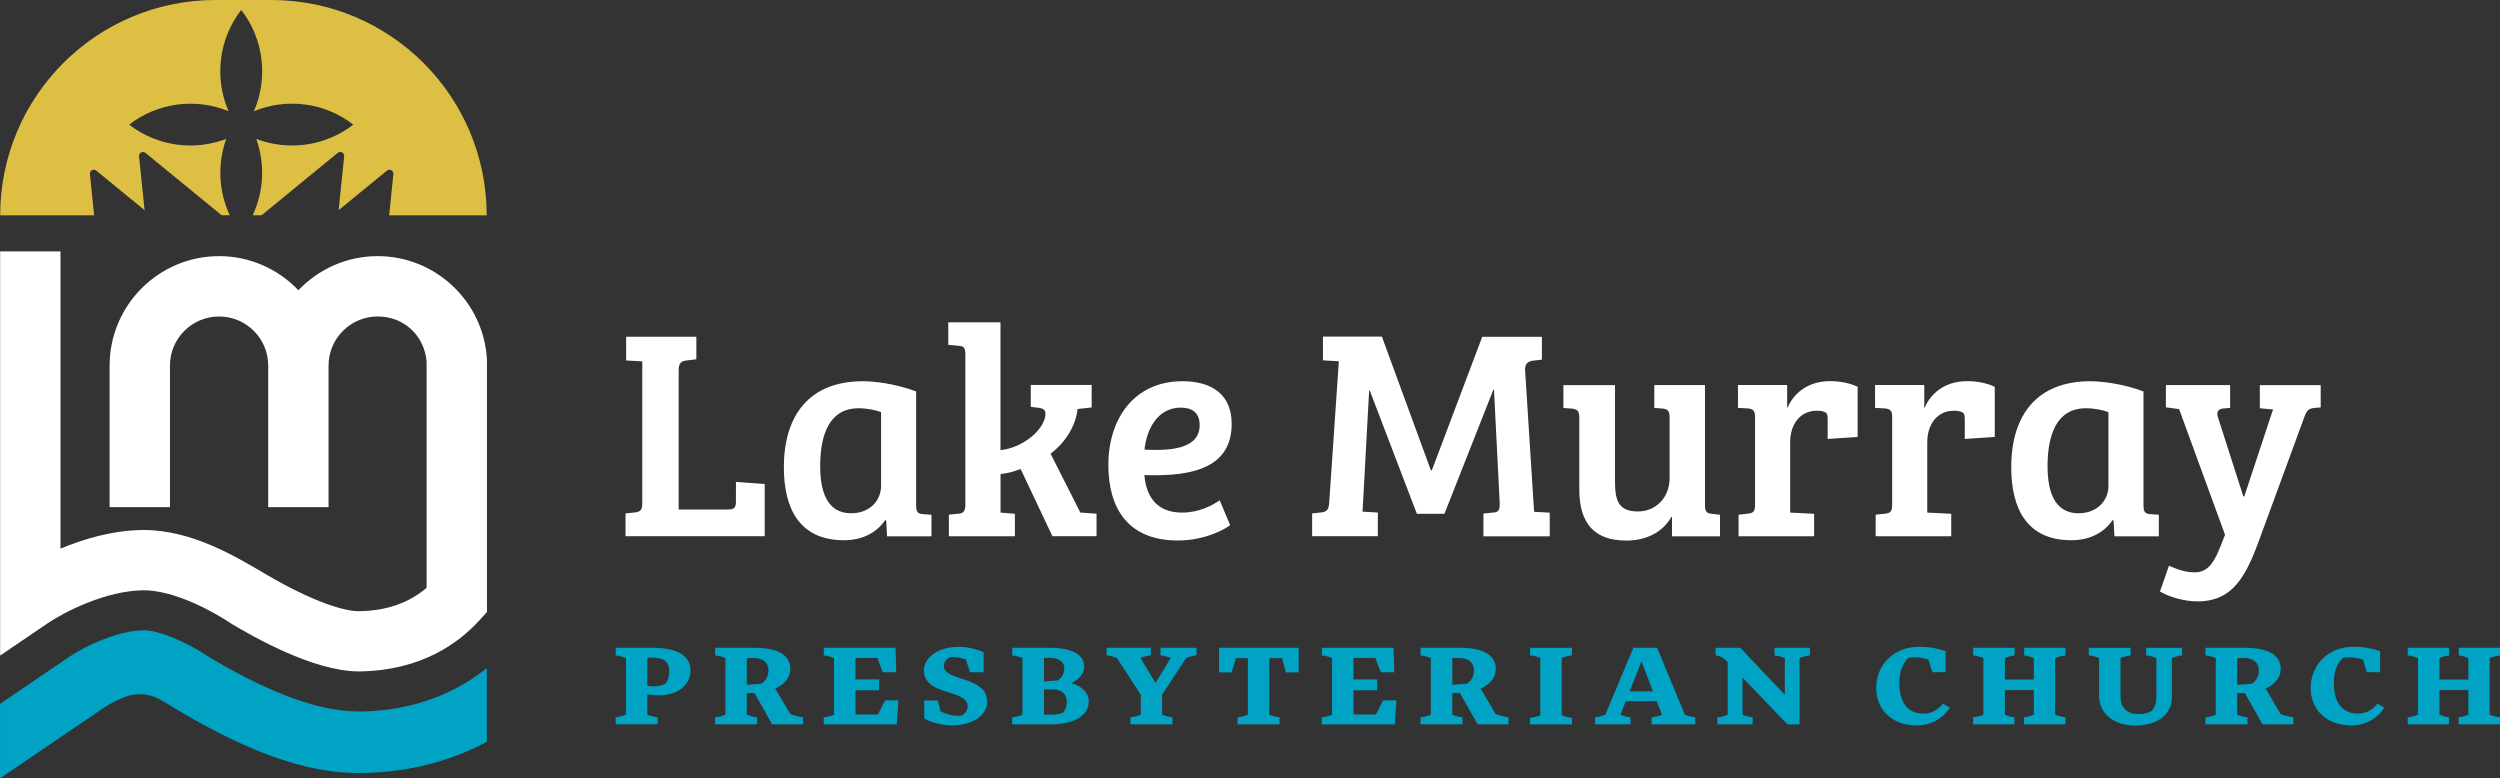
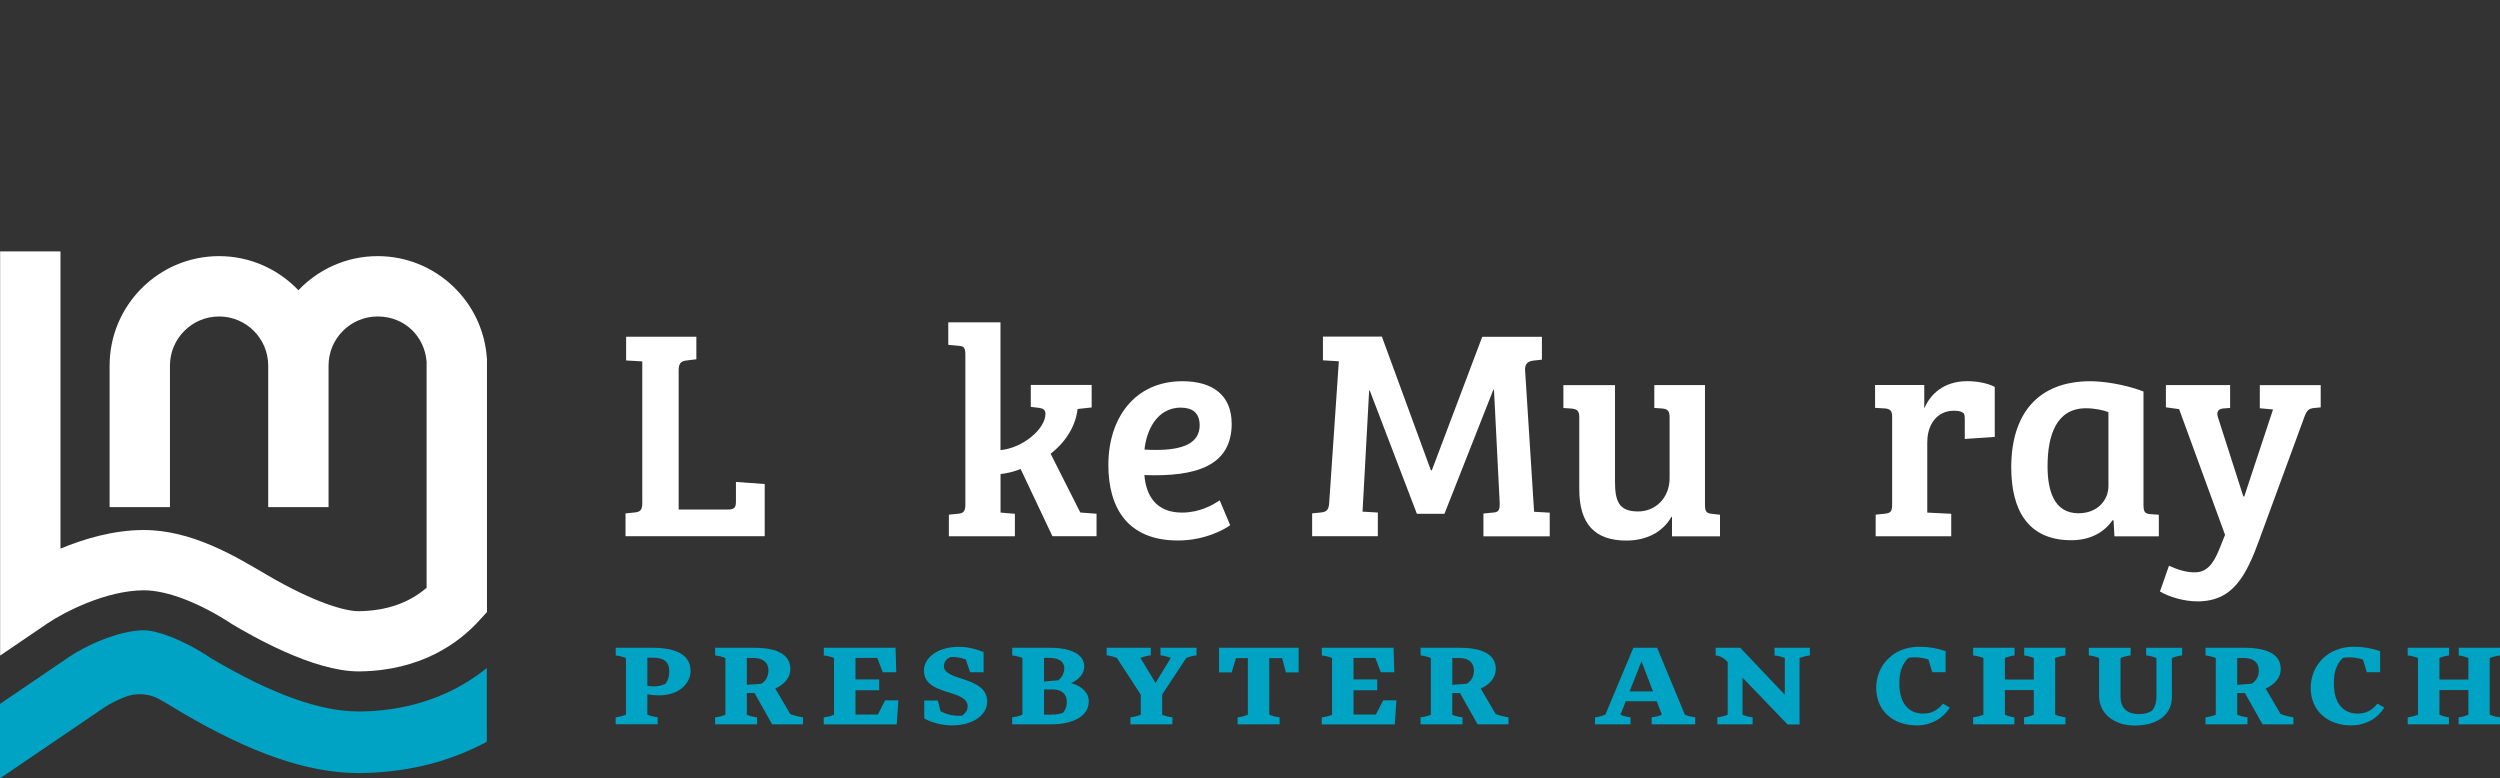
<svg xmlns="http://www.w3.org/2000/svg" id="Layer_1" version="1.1" viewBox="118.85 337.51 374.52 116.6">
  <rect x="118.85" y="337.51" width="374.52" height="116.6" fill="#333333" stroke="none" />
  <defs>
    <style> .st0 { fill: #00a3c3; } .st1 { fill: #ddc043; } .st2 { fill: #fff; } </style>
  </defs>
  <path class="st2" d="M191.79,391.23h0c-.54-8.55-7.67-15.35-16.36-15.35-4.67,0-8.89,1.97-11.88,5.11-2.99-3.14-7.21-5.11-11.88-5.11-9.04,0-16.4,7.35-16.4,16.4v21.2h9.04v-21.2c0-4.06,3.3-7.36,7.36-7.36s7.36,3.3,7.36,7.36v21.2h9.04v-21.2c0-4.06,3.3-7.36,7.36-7.36s7.04,3,7.33,6.79v33.85c-2.62,2.27-6.01,3.45-10.1,3.51-2.01.04-6.65-1.23-13.95-5.51h0c-4.66-2.75-11.18-6.68-18.42-6.65-4.56.03-8.93,1.35-12.38,2.79v-44.53h-9.04v60.55l7.06-4.8c2.51-1.7,8.75-4.94,14.42-4.98.02,0,.04,0,.06,0,3.49,0,8.45,1.92,13.3,5.13,0,0-.2-.12,0,0,2.7,1.58,11.97,7.02,18.87,7.02.08,0,.15,0,.23,0,9.11-.14,14.72-4.21,17.81-7.6l1.18-1.29v-37.98Z" />
-   <path class="st1" d="M133.27,363.07l7.24,5.92-.83-8.06c-.05-.52.55-.85.96-.52l11.42,9.35h1.21c-1.68-3.6-1.86-7.72-.53-11.44-4.79,1.83-10.33,1.12-14.54-2.14,4.31-3.34,10.02-4.01,14.89-2.01-2.14-4.93-1.51-10.78,1.9-15.17,3.41,4.39,4.04,10.24,1.9,15.17,4.87-2,10.58-1.34,14.89,2.01-4.21,3.26-9.74,3.97-14.54,2.14,1.33,3.71,1.15,7.84-.53,11.44h1.32l11.42-9.35c.41-.33,1.01,0,.96.52l-.83,8.06,7.24-5.92c.41-.33,1.01,0,.96.52l-.63,6.18h14.61c0-17.81-14.44-32.26-32.26-32.26h-8.36c-17.81,0-32.26,14.44-32.26,32.26h14.07l-.63-6.18c-.05-.52.55-.85.96-.52Z" />
  <path class="st0" d="M172.88,444.09h-.32c-5.74,0-12.91-2.56-21.9-7.85l-.28-.18c-4.29-2.85-8.11-4.13-9.98-4.13-3.93.03-8.9,2.43-11.12,3.94l-10.43,7.09v11.15l15.61-10.61c.8-.55,1.97-1.12,3.09-1.57,1.62-.64,3.43-.55,4.99.23.79.39,3.45,2.04,3.45,2.04,10.6,6.22,19.04,9.12,26.57,9.12h.46c7.7-.12,13.88-2.06,18.76-4.69v-11.04c-4.14,3.33-10.27,6.38-18.9,6.51Z" />
  <path class="st0" d="M212.61,436.09c-.46-.2-1.02-.33-1.52-.39v-1.15h5.53c3.79,0,5.68,1.22,5.68,3.47,0,1.75-1.55,3.66-4.77,3.66-.56,0-1.11-.05-1.7-.16v3.05c.46.2,1.04.33,1.54.39v1.05h-6.29v-1.05c.5-.06,1.07-.19,1.54-.39v-8.49ZM215.83,436.03v4.2c.3.08.61.11.93.11.63,0,1.26-.14,1.8-.39.39-.56.55-1.18.55-1.84,0-1.43-.72-2.08-2.61-2.08h-.67Z" />
  <path class="st0" d="M231.9,441.34h-1.17v3.24c.46.2,1.04.33,1.54.39v1.05h-6.29v-1.05c.5-.06,1.07-.19,1.54-.39v-8.49c-.46-.2-1.02-.33-1.54-.39v-1.15h5.83c3.83,0,5.44,1.24,5.44,3.18,0,1.27-.85,2.29-2.26,2.93l2.24,3.81c.46.2,1.41.43,1.92.5v1.05h-4.63l-2.63-4.68ZM230.73,436.09v4.01l2.17-.16c.72-.43,1.07-1.19,1.07-2,0-1.15-.81-1.86-2.22-1.86h-1.02Z" />
  <path class="st0" d="M243.8,436.09c-.46-.2-1.02-.33-1.54-.39v-1.15h10.75l.11,3.67h-2.02l-.83-2.15h-3.26v3.22h3.55v1.63h-3.55v3.63h3.35l1.09-2.12h1.98l-.24,3.6h-10.94v-1.05c.5-.06,1.07-.19,1.54-.39v-8.49Z" />
  <path class="st0" d="M257.31,442.46h2.04l.41,1.61c.8.42,1.7.67,2.76.67.15,0,.3,0,.44-.02.54-.36.85-.82.85-1.38,0-2.68-6.55-1.49-6.55-5.41,0-1.8,1.96-3.52,5.22-3.52,1.18,0,2.5.28,3.72.79v3.02h-2.02l-.65-1.92c-.65-.23-1.33-.37-2-.37-.13,0-.24,0-.37.02-.61.36-.91.81-.91,1.35,0,2.29,6.49,1.47,6.49,5.32,0,2.08-2.24,3.56-5.26,3.56-1.3,0-3.03-.36-4.16-1.04l-.02-2.68Z" />
  <path class="st0" d="M272.03,436.09c-.46-.2-1.02-.33-1.54-.39v-1.15h5.66c3.48,0,5.13,1.19,5.13,2.77,0,1.13-.78,2-2,2.53,1.59.39,2.68,1.43,2.68,2.73,0,2.34-2.59,3.44-5.61,3.44h-5.87v-1.05c.5-.06,1.07-.19,1.54-.39v-8.49ZM275.25,436.07v3.53l2.11-.17c.68-.48.93-1.22.93-1.8,0-1.02-.83-1.57-2.26-1.57h-.78ZM275.25,440.8v3.77h1c.61,0,1.24-.05,1.85-.28.41-.5.57-1.02.57-1.58,0-1.22-.74-1.91-2.05-1.91h-1.37Z" />
  <path class="st0" d="M289.76,441.6l-3.59-5.52c-.46-.2-1.04-.34-1.54-.4v-1.13h6.62v1.13c-.52.06-1.09.2-1.55.4l2.26,3.74,2.28-3.74c-.46-.2-1.04-.34-1.54-.4v-1.13h5.4v1.13c-.5.06-1.07.2-1.54.4l-3.61,5.49v3.01c.46.2,1.04.33,1.54.39v1.05h-6.29v-1.05c.5-.06,1.07-.19,1.55-.39v-2.98Z" />
  <path class="st0" d="M305.79,436.1h-1.78l-.65,2.14h-1.89v-3.69h11.93v3.69h-1.91l-.57-2.14h-1.92v8.48c.46.2,1.04.33,1.54.39v1.05h-6.29v-1.05c.5-.06,1.07-.19,1.54-.39v-8.48Z" />
  <path class="st0" d="M318.41,436.09c-.46-.2-1.02-.33-1.54-.39v-1.15h10.75l.11,3.67h-2.02l-.83-2.15h-3.26v3.22h3.55v1.63h-3.55v3.63h3.35l1.09-2.12h1.98l-.24,3.6h-10.94v-1.05c.5-.06,1.07-.19,1.54-.39v-8.49Z" />
  <path class="st0" d="M337.58,441.34h-1.17v3.24c.46.2,1.04.33,1.54.39v1.05h-6.29v-1.05c.5-.06,1.07-.19,1.54-.39v-8.49c-.46-.2-1.02-.33-1.54-.39v-1.15h5.83c3.83,0,5.44,1.24,5.44,3.18,0,1.27-.85,2.29-2.26,2.93l2.24,3.81c.46.2,1.41.43,1.92.5v1.05h-4.63l-2.63-4.68ZM336.42,436.09v4.01l2.17-.16c.72-.43,1.07-1.19,1.07-2,0-1.15-.81-1.86-2.22-1.86h-1.02Z" />
-   <path class="st0" d="M352.81,444.66c.46.2,1.04.33,1.54.39v.98h-6.29v-.98c.5-.06,1.07-.19,1.54-.37v-8.6c-.44-.2-1.02-.33-1.54-.39v-1.13h6.29v1.13c-.5.06-1.07.19-1.54.39v8.59Z" />
  <path class="st0" d="M363.55,434.55h3.55l4.16,10.03c.48.2,1.05.33,1.55.39v1.05h-6.53v-1.05c.5-.06,1.07-.19,1.54-.39l-.78-2.01h-4.64l-.8,2.01c.46.2,1.02.33,1.52.39v1.05h-5.33v-1.05c.52-.06,1.07-.19,1.55-.39l4.2-10.03ZM362.98,441.09h3.5l-1.72-4.51-1.78,4.51Z" />
  <path class="st0" d="M379.89,439v5.58c.46.2,1.04.33,1.52.39v1.05h-5.29v-1.05c.52-.06,1.09-.19,1.55-.39v-7.89c-.7-.74-1.3-.95-1.8-.99v-1.15h3.68l6.68,7.04v-5.5c-.46-.2-1.02-.33-1.54-.39v-1.15h5.29v1.15c-.5.06-1.07.19-1.54.39v9.95h-1.8l-6.77-7.04Z" />
  <path class="st0" d="M410.95,443.51c-.87,1.46-2.66,2.67-4.94,2.67-3.7,0-6.09-2.31-6.09-5.63s2.52-6.15,6.42-6.15c1.48,0,2.59.2,3.98.65v3.16h-2l-.57-1.89c-.59-.2-1.3-.34-2.05-.34-.31,0-.63.02-.94.08-1,.93-1.37,2.17-1.37,3.84,0,3.15,1.54,4.51,3.57,4.51,1.37,0,2.22-.59,2.96-1.49l1.04.59Z" />
  <path class="st0" d="M423.53,440.89h-4.33v3.69c.46.2.94.33,1.42.39v1.05h-6.18v-1.05c.5-.06,1.07-.19,1.54-.39v-8.49c-.46-.2-1.04-.33-1.54-.39v-1.15h6.2v1.15c-.5.06-.98.19-1.44.39v3.22h4.33v-3.22c-.48-.2-.94-.33-1.44-.39v-1.15h6.18v1.15c-.48.06-1.05.19-1.54.39v8.49c.48.2,1.04.33,1.54.39v1.05h-6.2v-1.05c.52-.06,1-.19,1.46-.39v-3.69Z" />
  <path class="st0" d="M444.23,441.84c0,2.85-2.31,4.36-5.57,4.36s-5.35-1.94-5.35-4.36v-5.75c-.46-.2-1.04-.34-1.54-.4v-1.13h6.27v1.13c-.48.06-1.05.2-1.52.4v5.75c0,1.55.78,2.65,2.79,2.65.74,0,1.33-.17,1.89-.48.46-.53.7-1.21.7-2.17v-5.75c-.46-.2-1.04-.34-1.54-.4v-1.13h5.39v1.13c-.48.06-1.07.2-1.54.4v5.75Z" />
  <path class="st0" d="M455.17,441.34h-1.17v3.24c.46.2,1.04.33,1.54.39v1.05h-6.29v-1.05c.5-.06,1.07-.19,1.54-.39v-8.49c-.46-.2-1.02-.33-1.54-.39v-1.15h5.83c3.83,0,5.44,1.24,5.44,3.18,0,1.27-.85,2.29-2.26,2.93l2.24,3.81c.46.2,1.41.43,1.92.5v1.05h-4.63l-2.63-4.68ZM454,436.09v4.01l2.17-.16c.72-.43,1.07-1.19,1.07-2,0-1.15-.81-1.86-2.22-1.86h-1.02Z" />
  <path class="st0" d="M476.04,443.51c-.87,1.46-2.66,2.67-4.94,2.67-3.7,0-6.09-2.31-6.09-5.63s2.52-6.15,6.42-6.15c1.48,0,2.59.2,3.98.65v3.16h-2l-.57-1.89c-.59-.2-1.3-.34-2.05-.34-.31,0-.63.02-.94.08-1,.93-1.37,2.17-1.37,3.84,0,3.15,1.54,4.51,3.57,4.51,1.37,0,2.22-.59,2.96-1.49l1.04.59Z" />
  <path class="st0" d="M488.63,440.89h-4.33v3.69c.46.2.94.33,1.42.39v1.05h-6.18v-1.05c.5-.06,1.07-.19,1.54-.39v-8.49c-.46-.2-1.04-.33-1.54-.39v-1.15h6.2v1.15c-.5.06-.98.19-1.44.39v3.22h4.33v-3.22c-.48-.2-.94-.33-1.44-.39v-1.15h6.18v1.15c-.48.06-1.05.19-1.54.39v8.49c.48.2,1.04.33,1.54.39v1.05h-6.2v-1.05c.52-.06,1-.19,1.46-.39v-3.69Z" />
  <path class="st2" d="M215.08,391.65l-2.43-.14v-3.55h10.52v3.37l-1.44.18c-.85.09-1.21.4-1.21,1.48v20.85h7.37c.99,0,1.21-.31,1.21-1.21v-2.92l4.31.31v7.82h-20.85v-3.42l1.39-.14c.81-.09,1.12-.36,1.12-1.39v-21.26Z" />
-   <path class="st2" d="M256.1,413.27c0,.9.23,1.21.99,1.26l1.3.09v3.24h-6.65l-.13-2.38-.14-.05c-1.12,1.62-3.1,3.01-6.2,3.01-6.56,0-8.99-4.63-8.99-10.92,0-7.91,3.91-12.9,11.86-12.9,1.48,0,4.76.32,7.95,1.53v17.12ZM250.84,399.25c-.67-.27-2.02-.58-3.37-.58-4.45,0-5.75,4.09-5.75,8.67,0,3.55.9,7.06,4.63,7.06,2.88,0,4.49-1.98,4.49-4.09v-11.05Z" />
  <path class="st2" d="M268.73,414.3l2.16.18v3.37h-9.89v-3.24l1.39-.14c.72-.05,1.08-.31,1.08-1.35v-22.51c0-.99-.22-1.26-1.03-1.3l-1.53-.14v-3.37h7.82v19.14c3.37-.31,6.74-3.19,6.74-5.44,0-.63-.4-.81-1.03-.9l-1.17-.14v-3.28h9.12v3.37l-2.11.23c-.27,2.47-1.71,4.9-4.04,6.7l4.45,8.81,2.43.18v3.37h-6.61l-4.76-10.07c-1.03.4-1.93.63-3.01.76v5.75Z" />
  <path class="st2" d="M303.37,400.95c0,6.43-5.44,8-13.08,7.73.23,3.01,1.71,5.62,5.62,5.62,2.61,0,4.54-1.08,5.66-1.84l1.57,3.73c-.72.54-3.69,2.29-7.82,2.29-7.59,0-10.43-4.94-10.43-11.32,0-6.97,3.91-12.54,11.1-12.54,4.54,0,7.37,2.11,7.37,6.34ZM295.78,398.57c-3.6,0-5.17,3.37-5.48,6.29.63.05,1.21.05,1.8.05,3.91,0,6.47-.99,6.47-3.68,0-1.89-1.12-2.65-2.79-2.65Z" />
  <path class="st2" d="M325.88,387.97l7.33,20h.14l7.55-20h8.94v3.42l-1.26.14c-.85.09-1.3.49-1.26,1.44l1.35,21.21,2.34.13v3.55h-9.93v-3.42l1.44-.14c.9-.05,1.03-.45.99-1.57l-.85-16.85h-.09l-7.33,18.6h-4.13l-7.06-18.47h-.09l-.99,18.15,2.29.13v3.55h-9.84v-3.42l1.35-.14c.81-.09,1.17-.4,1.21-1.53l1.44-21.12-2.38-.14v-3.55h8.85Z" />
  <path class="st2" d="M374.27,413.04c0,1.08.18,1.35.99,1.44l1.26.14v3.24h-7.19v-2.92h-.09c-1.35,2.38-3.86,3.55-6.74,3.55-4.72,0-7.06-2.47-7.06-7.68v-10.79c0-.94-.31-1.21-1.12-1.3l-1.26-.09v-3.42h7.73v14.38c0,2.97.54,4.54,3.46,4.54,2.65,0,4.72-2.07,4.72-4.99v-9.08c0-.99-.27-1.26-1.08-1.35l-1.21-.09v-3.42h7.59v17.84Z" />
-   <path class="st2" d="M387.03,403.7v10.6l3.59.18v3.37h-11.32v-3.24l1.35-.14c.99-.09,1.12-.45,1.12-1.48v-13.03c0-.9-.27-1.17-1.03-1.26l-1.53-.09v-3.42h7.37v3.42h.05c.81-1.93,2.79-4,6.38-4,1.3,0,2.88.23,4.13.85v7.5l-4.49.31v-2.83c0-.76-.05-1.03-.4-1.17-.31-.18-.67-.23-1.26-.23-2.43,0-3.95,2.02-3.95,4.63Z" />
  <path class="st2" d="M407.57,403.7v10.6l3.59.18v3.37h-11.32v-3.24l1.35-.14c.99-.09,1.12-.45,1.12-1.48v-13.03c0-.9-.27-1.17-1.03-1.26l-1.53-.09v-3.42h7.37v3.42h.05c.81-1.93,2.79-4,6.38-4,1.3,0,2.88.23,4.13.85v7.5l-4.49.31v-2.83c0-.76-.05-1.03-.4-1.17-.31-.18-.67-.23-1.26-.23-2.43,0-3.95,2.02-3.95,4.63Z" />
  <path class="st2" d="M439.97,413.27c0,.9.23,1.21.99,1.26l1.3.09v3.24h-6.65l-.13-2.38-.14-.05c-1.12,1.62-3.1,3.01-6.2,3.01-6.56,0-8.99-4.63-8.99-10.92,0-7.91,3.91-12.9,11.86-12.9,1.48,0,4.76.32,7.95,1.53v17.12ZM434.71,399.25c-.67-.27-2.02-.58-3.37-.58-4.45,0-5.75,4.09-5.75,8.67,0,3.55.9,7.06,4.63,7.06,2.88,0,4.49-1.98,4.49-4.09v-11.05Z" />
  <path class="st2" d="M457.44,418.03c-2.11,5.84-4.09,9.57-9.39,9.57-2.11,0-4.36-.72-5.62-1.48l1.35-3.86c1.12.49,2.34.99,3.86.99,1.75,0,2.74-1.17,3.64-3.37l.9-2.25-6.88-18.83-1.98-.27v-3.33h9.62v3.42l-1.12.09c-.67.09-.94.54-.72,1.26l3.82,11.91h.14l4.31-13.03-1.98-.18v-3.46h9.12v3.33l-.99.09c-.81.09-1.08.36-1.44,1.3l-6.65,18.11Z" />
</svg>